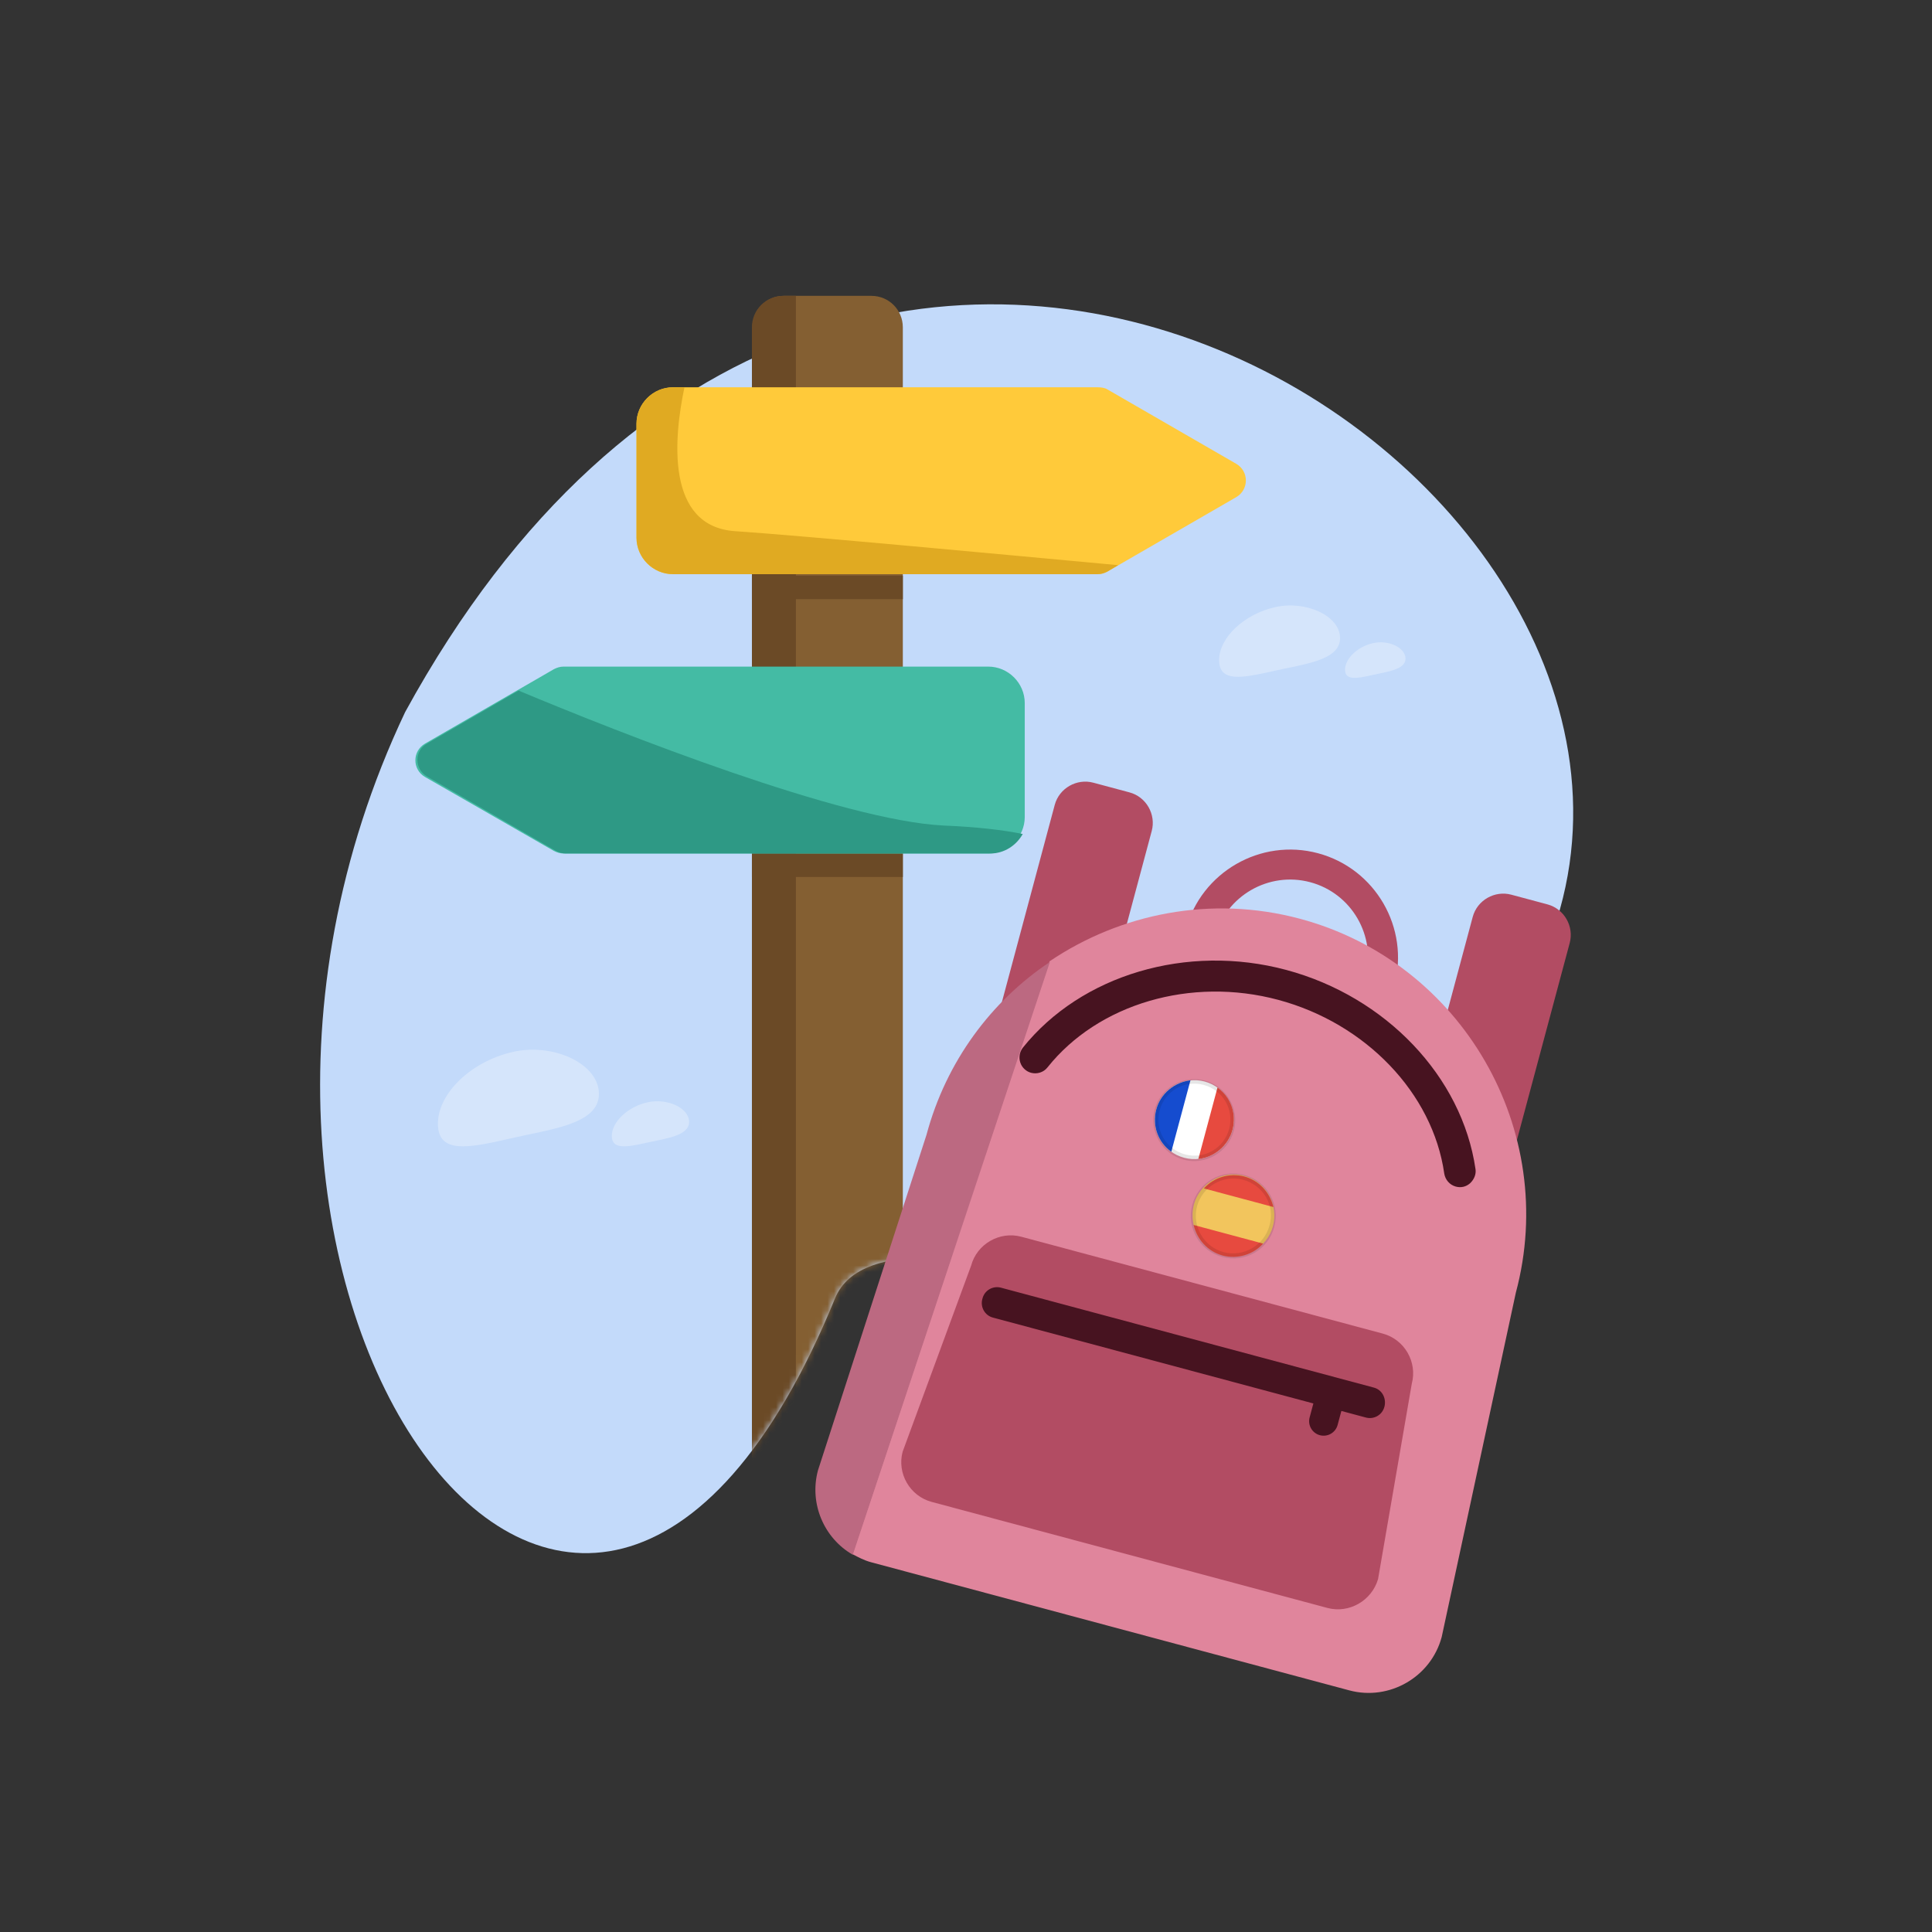
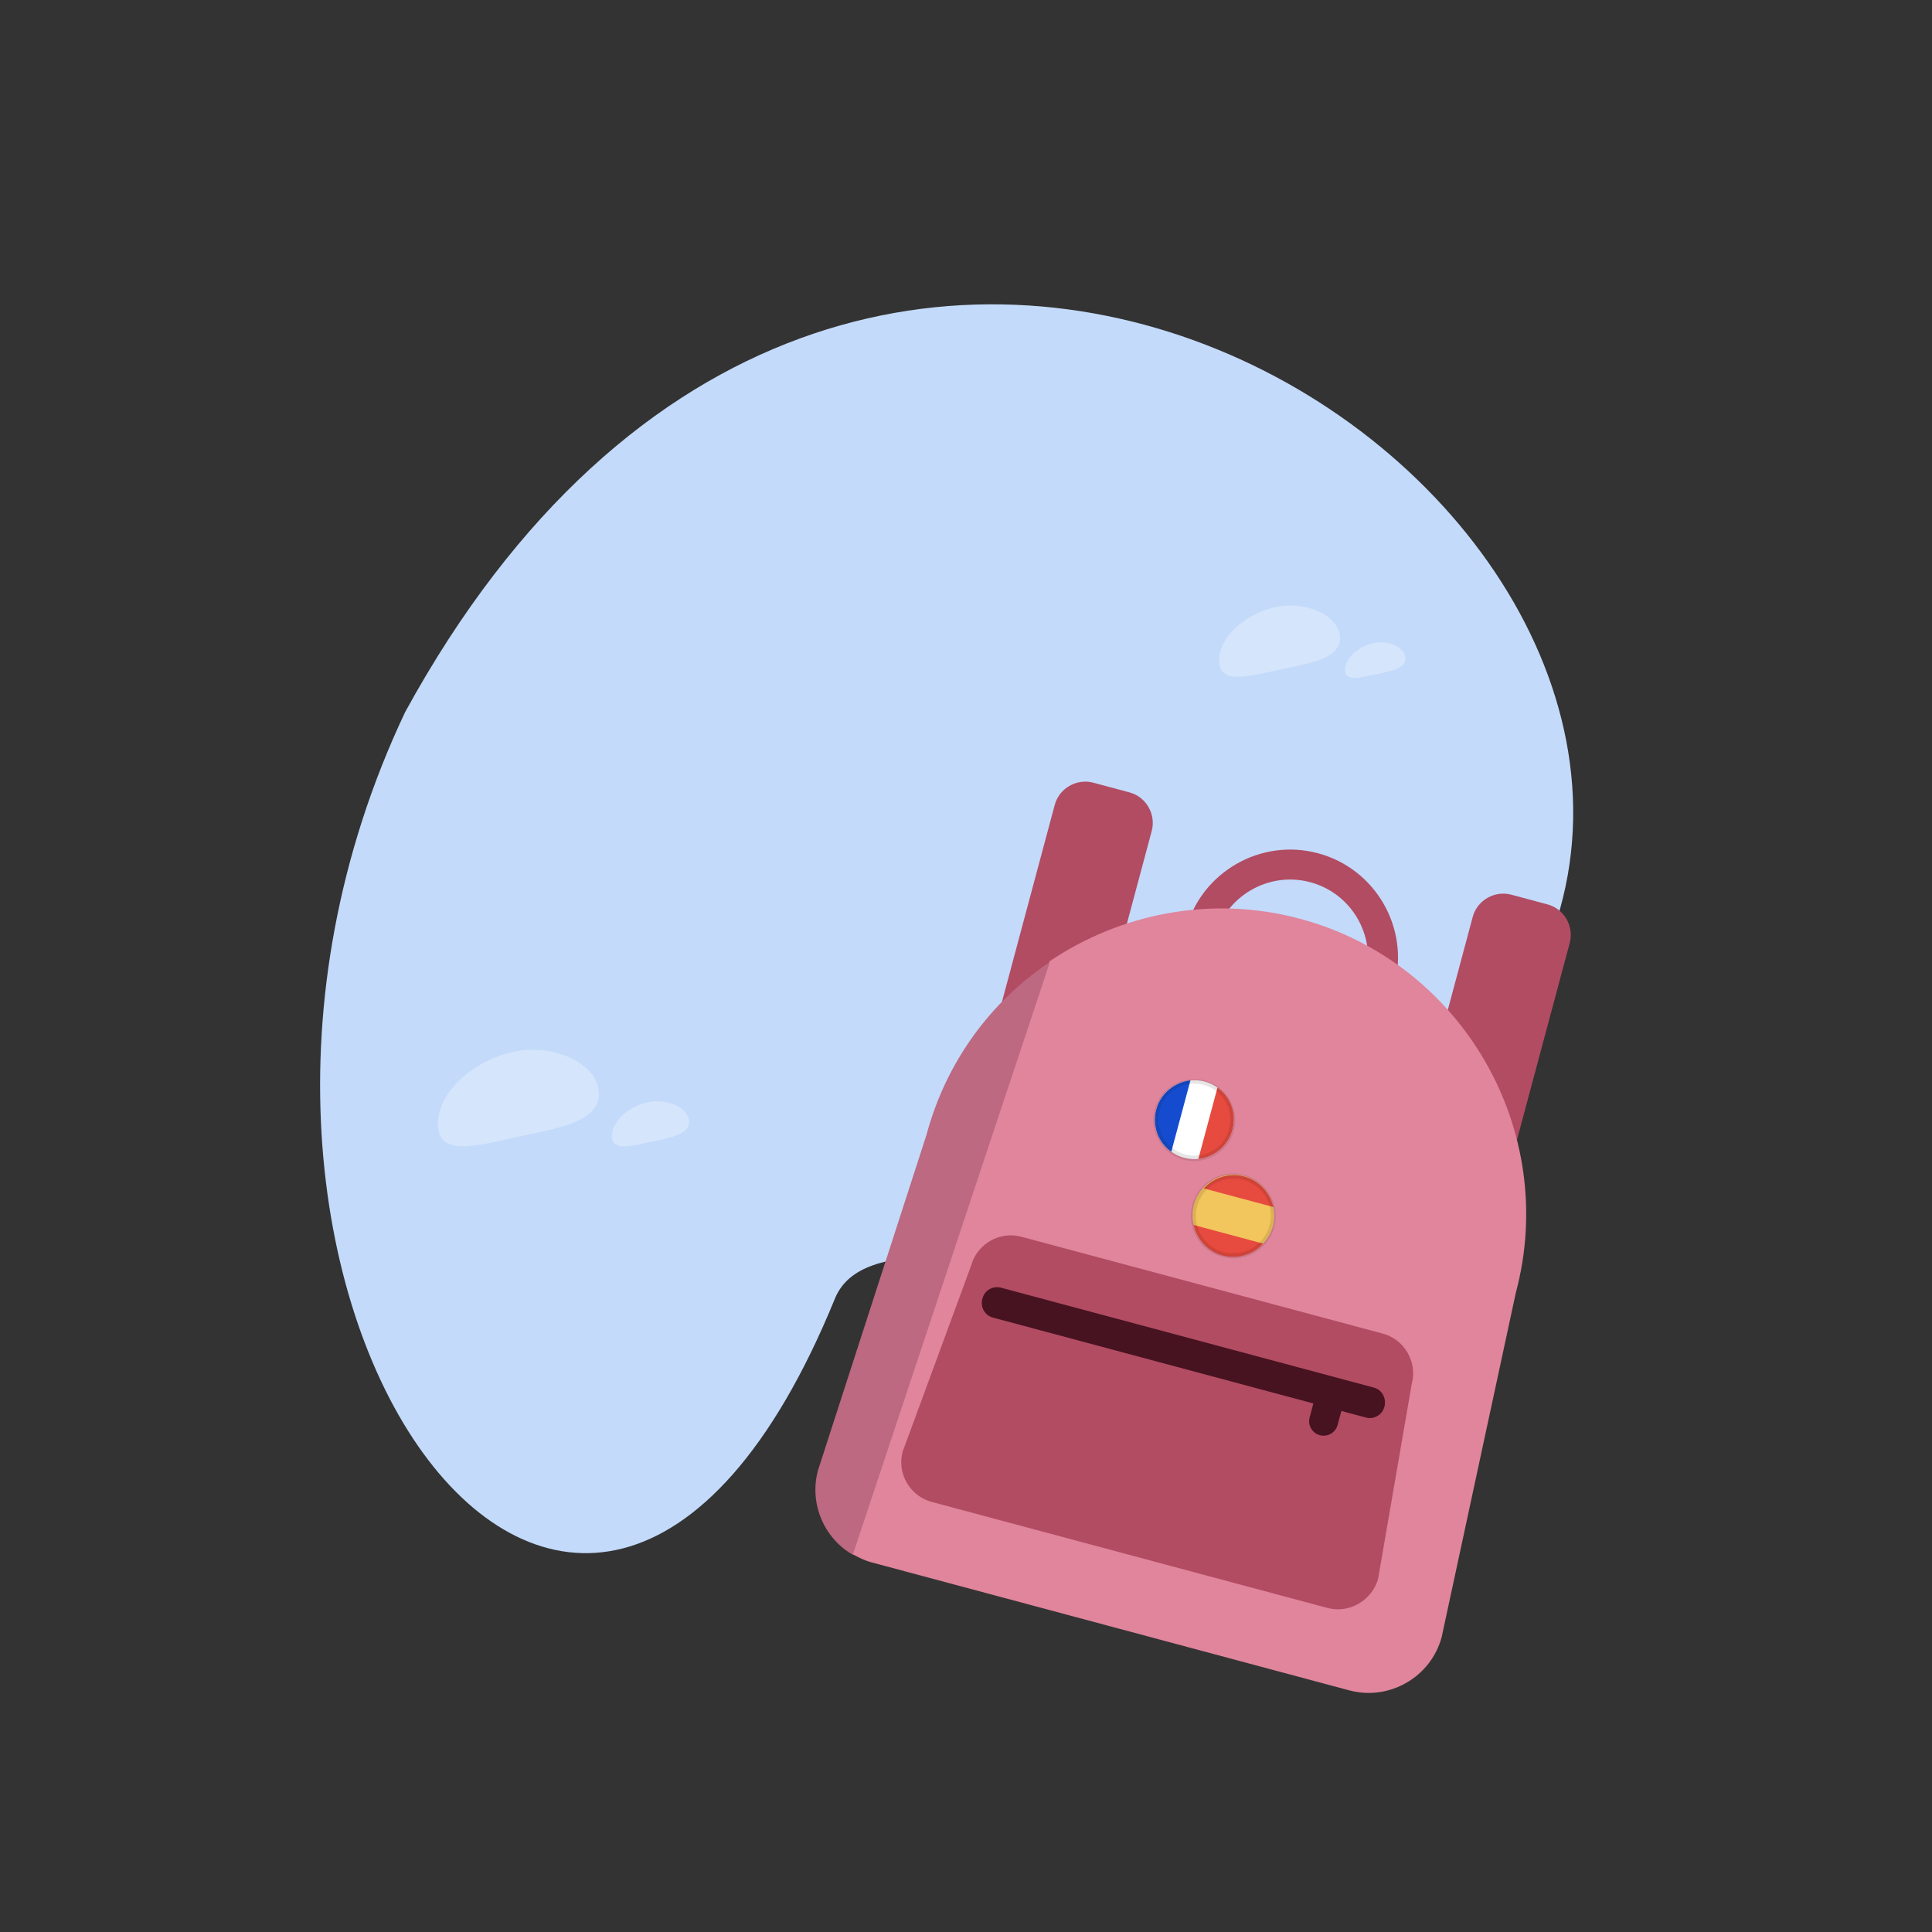
<svg xmlns="http://www.w3.org/2000/svg" width="300" height="300" viewBox="0 0 300 300" fill="none">
  <rect x="0" y="0" width="300" height="300" fill="#333333" stroke="none" />
  <g clip-path="url(#clip0)">
    <path fill-rule="evenodd" clip-rule="evenodd" d="M129.638 201.665C90.532 297.413 20.467 200.191 62.91 110.572C132.432 -16.522 270.855 75.036 239.818 148.049C208.782 220.985 137.941 181.258 129.638 201.665Z" fill="#C3DAFA" />
    <mask id="mask0" mask-type="alpha" maskUnits="userSpaceOnUse" x="49" y="22" width="195" height="220">
-       <path fill-rule="evenodd" clip-rule="evenodd" d="M129.638 201.665C90.532 297.413 20.467 200.191 62.91 110.572C87.895 64.896 97.919 23.204 129.638 23C186.178 22.636 259.701 101.276 239.818 148.049C208.782 220.985 137.941 181.258 129.638 201.665Z" fill="#C3DAFA" />
-     </mask>
+       </mask>
    <g mask="url(#mask0)">
      <path d="M140.191 282.593H116.836V50.827C116.836 48.111 119.009 45.939 121.724 45.939H135.303C138.018 45.939 140.191 48.111 140.191 50.827V282.593Z" fill="#845F32" />
      <path d="M140.191 89.39H116.758V93.037H140.191V89.39Z" fill="#6B4A26" />
      <path d="M140.191 132.531H116.758V136.178H140.191V132.531Z" fill="#6B4A26" />
-       <path d="M121.647 45.939C118.931 45.939 116.758 48.111 116.758 50.827V282.593H123.586V45.939H121.647Z" fill="#6B4A26" />
-       <path d="M170.451 60.138H104.499C101.395 60.138 98.835 62.699 98.835 65.802V83.493C98.835 86.597 101.395 89.157 104.499 89.157H170.451C170.995 89.157 171.46 89.002 171.926 88.769L191.944 77.208C193.962 76.044 193.962 73.173 191.944 72.009L171.926 60.448C171.538 60.215 170.995 60.138 170.451 60.138Z" fill="#FFCA3A" />
      <path d="M106.283 60.138H104.499C101.395 60.138 98.835 62.699 98.835 65.802V83.493C98.835 86.597 101.395 89.157 104.499 89.157H170.451C170.995 89.157 171.46 89.002 171.926 88.769L173.633 87.76C155.166 86.053 124.595 83.183 114.198 82.484C103.257 81.786 104.654 67.82 106.283 60.138Z" fill="#E0AA22" />
      <path d="M87.506 132.531H153.459C156.563 132.531 159.123 129.97 159.123 126.867V109.176C159.123 106.072 156.563 103.511 153.459 103.511H87.506C86.963 103.511 86.498 103.667 86.032 103.899L66.013 115.461C63.996 116.624 63.996 119.495 66.013 120.659L86.032 132.143C86.498 132.376 86.963 132.531 87.506 132.531Z" fill="#44BBA4" />
      <path d="M66.324 120.582L86.343 132.143C86.808 132.375 87.351 132.531 87.817 132.531H153.77C155.942 132.531 157.804 131.289 158.813 129.505C155.787 128.884 151.83 128.418 146.476 128.186C130.803 127.41 96.662 113.986 80.523 107.236L66.324 115.461C64.307 116.547 64.307 119.418 66.324 120.582Z" fill="#2E9985" />
    </g>
    <path opacity="0.3" fill-rule="evenodd" clip-rule="evenodd" d="M189.306 102.503C189.306 105.994 192.875 105.296 197.686 104.21C202.419 103.123 208.083 102.58 208.083 99.089C208.083 95.597 202.729 93.192 197.996 94.278C193.186 95.364 189.306 99.011 189.306 102.503Z" fill="white" />
    <path opacity="0.3" fill-rule="evenodd" clip-rule="evenodd" d="M68 174.491C68 179.218 72.752 178.273 79.157 176.802C85.459 175.332 93 174.596 93 169.869C93 165.142 85.872 161.886 79.57 163.357C73.165 164.827 68 169.764 68 174.491Z" fill="white" />
    <path opacity="0.3" fill-rule="evenodd" clip-rule="evenodd" d="M208.859 103.977C208.859 105.684 210.643 105.374 213.049 104.831C215.454 104.287 218.247 103.977 218.247 102.27C218.247 100.563 215.609 99.322 213.204 99.865C210.799 100.408 208.859 102.27 208.859 103.977Z" fill="white" />
    <path opacity="0.3" fill-rule="evenodd" clip-rule="evenodd" d="M95 176.374C95 178.537 97.281 178.144 100.355 177.455C103.43 176.767 107 176.374 107 174.211C107 172.048 103.628 170.475 100.554 171.164C97.479 171.852 95 174.211 95 176.374Z" fill="white" />
    <path d="M204.663 132.492C195.744 130.102 186.526 135.424 184.136 144.343C181.747 153.262 187.069 162.48 195.987 164.869C204.906 167.259 214.124 161.937 216.514 153.018C218.904 144.1 213.582 134.882 204.663 132.492ZM197.192 160.373C190.747 158.645 186.906 151.993 188.633 145.548C190.36 139.102 197.012 135.262 203.458 136.989C209.903 138.716 213.744 145.368 212.017 151.814C210.215 158.239 203.563 162.08 197.192 160.373Z" fill="#B24C63" />
    <path d="M159.781 181.275L154.16 179.769C151.537 179.066 150.021 176.33 150.703 173.782L163.777 124.991C164.48 122.368 167.215 120.852 169.764 121.534L175.385 123.041C178.008 123.743 179.524 126.479 178.841 129.028L165.768 177.818C165.16 180.387 162.404 181.978 159.781 181.275Z" fill="#B24C63" />
    <path d="M224.686 198.666L219.065 197.16C216.441 196.457 214.925 193.721 215.608 191.173L228.682 142.382C229.384 139.759 232.12 138.243 234.668 138.926L240.29 140.432C242.913 141.135 244.429 143.87 243.746 146.419L230.673 195.209C229.99 197.758 227.309 199.369 224.686 198.666Z" fill="#B24C63" />
    <path d="M235.379 200.728C242.127 175.546 227.039 149.413 201.856 142.665C188.066 138.97 173.958 141.857 162.973 149.276L132.365 241.325C133.279 241.811 134.193 242.296 135.242 242.578L209.515 262.479C215.736 264.146 222.198 260.415 223.865 254.194L235.379 200.728Z" fill="#E0859C" />
    <path d="M143.868 176.208L127.012 228.323C125.627 233.494 127.964 238.86 132.42 241.42L163.028 149.371C153.93 155.448 146.921 164.816 143.868 176.208Z" fill="#BC6981" />
-     <path d="M229.115 181.538C227.023 167.161 215.167 154.746 199.728 150.61C184.289 146.473 167.869 151.391 158.814 162.701C158.313 163.37 158.167 164.215 158.436 165.01C158.705 165.805 159.354 166.38 160.104 166.581C161.003 166.822 162.043 166.538 162.659 165.739C170.523 155.878 184.917 151.621 198.483 155.256C212.048 158.891 222.481 169.72 224.266 182.247C224.419 183.172 225.083 183.992 226.058 184.253C226.882 184.474 227.657 184.28 228.287 183.726C228.938 183.097 229.234 182.293 229.115 181.538Z" fill="#471320" />
    <path d="M206.117 249.679L144.66 233.212C141.287 232.308 139.257 228.792 140.161 225.42L150.791 196.538C151.695 193.166 155.211 191.136 158.584 192.039L214.719 207.081C218.092 207.985 220.122 211.501 219.218 214.873L213.984 245.201C213.005 248.553 209.489 250.583 206.117 249.679Z" fill="#B24C63" />
    <path d="M213.355 215.471L155.42 199.947C154.221 199.626 152.911 200.319 152.569 201.593L152.529 201.743C152.208 202.942 152.901 204.253 154.175 204.594L203.94 217.929L203.358 220.102C203.037 221.301 203.75 222.537 204.949 222.858C206.148 223.179 207.384 222.466 207.705 221.267L208.287 219.094L212.11 220.118C213.309 220.439 214.619 219.746 214.961 218.472L215.001 218.322C215.267 217.028 214.554 215.792 213.355 215.471Z" fill="#471320" />
    <path d="M183.879 179.779C187.101 180.643 190.502 178.742 191.386 175.445C192.25 172.222 190.349 168.821 187.052 167.937C183.829 167.074 180.428 168.974 179.544 172.272C178.661 175.569 180.581 178.895 183.879 179.779Z" fill="white" />
    <path d="M191.386 175.445C192.069 172.897 191.077 170.301 189.05 168.875L186.078 179.967C188.472 179.725 190.703 177.993 191.386 175.445Z" fill="#E74A3F" />
    <path d="M179.544 172.272C178.861 174.82 179.853 177.415 181.88 178.842L184.853 167.75C182.363 168.047 180.207 169.798 179.544 172.272Z" fill="#154CCF" />
    <path opacity="0.1" d="M183.799 180.079C180.426 179.175 178.396 175.659 179.3 172.287C180.203 168.914 183.719 166.884 187.092 167.788C190.465 168.691 192.495 172.207 191.591 175.58C190.687 178.953 187.171 180.983 183.799 180.079ZM186.911 168.462C183.913 167.659 180.872 169.415 180.069 172.412C179.266 175.41 181.022 178.451 184.019 179.255C187.017 180.058 190.058 178.302 190.862 175.304C191.665 172.306 189.909 169.265 186.911 168.462Z" fill="black" />
    <path d="M189.874 194.881C193.246 195.784 196.762 193.754 197.666 190.382C198.57 187.009 196.54 183.493 193.167 182.589C189.795 181.685 186.278 183.715 185.375 187.088C184.526 190.556 186.501 193.977 189.874 194.881Z" fill="#F2C55D" />
    <path d="M197.735 187.428C197.207 185.198 195.545 183.307 193.222 182.684C190.899 182.062 188.439 182.848 186.942 184.536L197.735 187.428Z" fill="#E74A3F" />
    <path d="M185.341 190.212C185.868 192.442 187.53 194.333 189.853 194.956C192.177 195.578 194.637 194.791 196.133 193.104L185.341 190.212Z" fill="#E74A3F" />
    <path opacity="0.1" d="M189.793 195.18C186.271 194.237 184.186 190.626 185.13 187.103C186.074 183.58 189.685 181.496 193.207 182.439C196.73 183.383 198.815 186.994 197.871 190.517C196.927 194.039 193.391 196.144 189.793 195.18ZM193.007 183.189C189.934 182.366 186.703 184.231 185.879 187.304C185.056 190.377 186.921 193.608 189.994 194.431C193.067 195.254 196.298 193.389 197.122 190.316C198.04 187.188 196.154 184.032 193.007 183.189Z" fill="black" />
  </g>
  <defs>
    <clipPath id="clip0">
      <rect width="203.6" height="265.285" fill="white" transform="translate(48.4 17.307)" />
    </clipPath>
  </defs>
</svg>